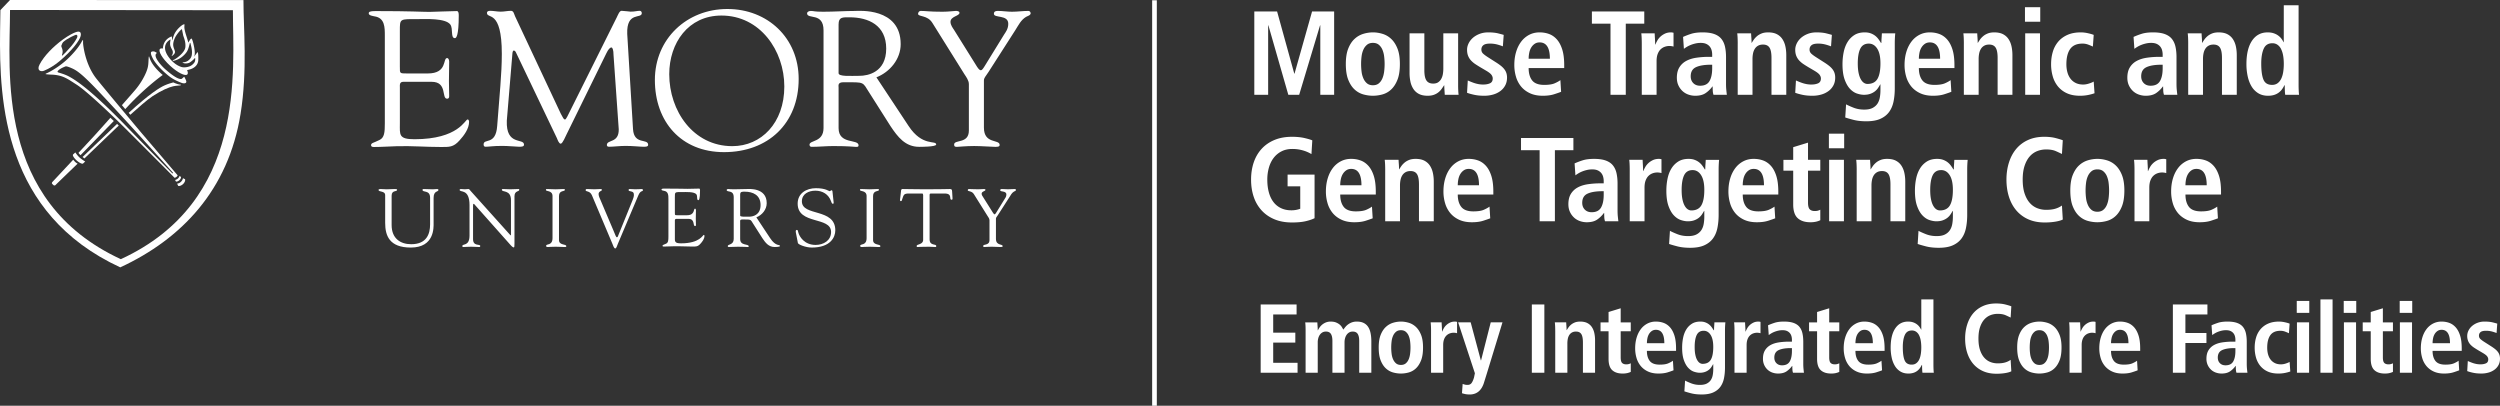
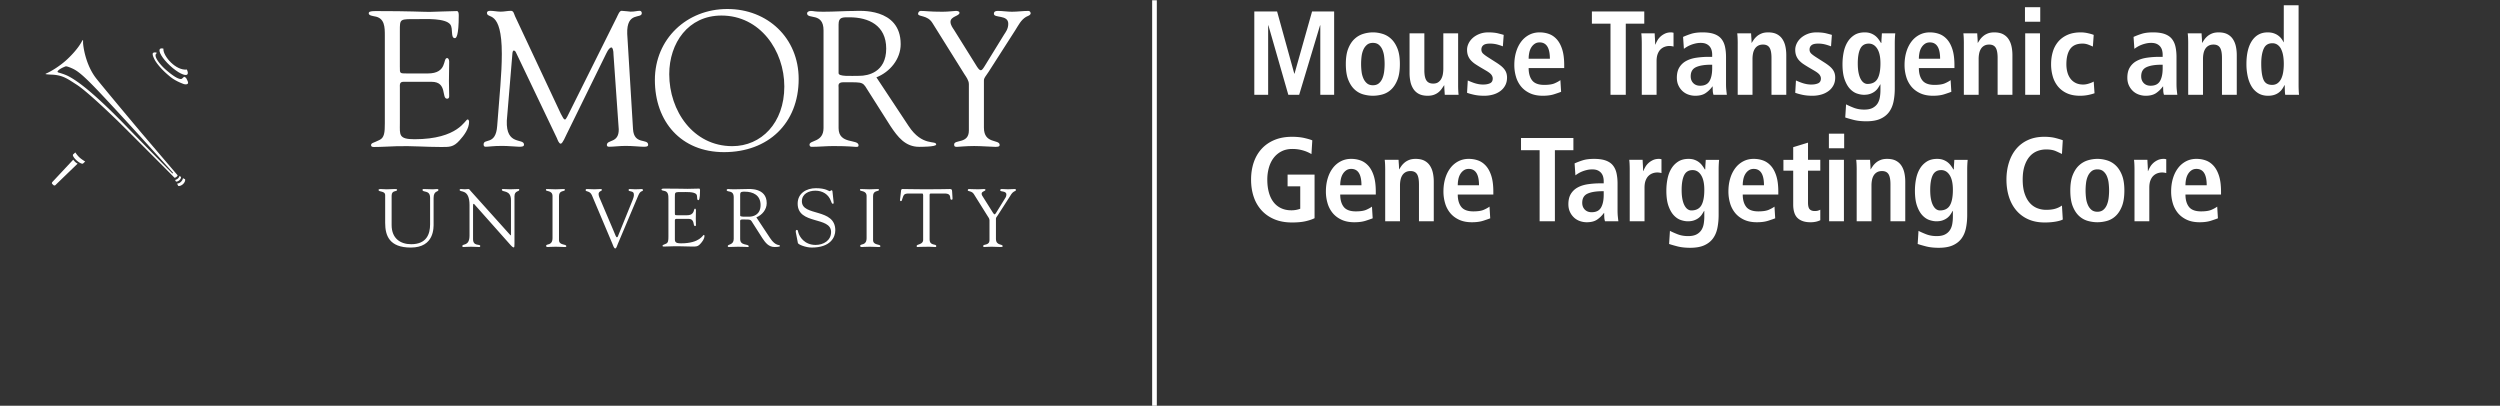
<svg xmlns="http://www.w3.org/2000/svg" version="1.1" id="Layer_1" x="0" y="0" viewBox="0 0 540 87.644" xml:space="preserve">
  <rect x="0" y="0" width="540" height="87.644" fill="#333333" stroke="none" />
  <title>
    Emory University Mouse Transgenic and Gene Targeting Core
  </title>
  <style>
    .st0{fill:#fff}
  </style>
  <path class="st0" d="M285.184 5.474h-.052l-4.511 15.002h-2.345l-4.304-15.002h-.052v15.002h-2.989V2.483h4.923l3.712 13.43h.051l3.789-13.43h4.769v17.992h-2.989V5.474zM290.698 13.825c0-1.357.176-2.474.529-3.351.352-.876.812-1.572 1.379-2.088a4.822 4.822 0 011.894-1.082 7.2 7.2 0 012.049-.31c.671 0 1.353.103 2.05.31a4.725 4.725 0 011.881 1.082c.559.516 1.014 1.212 1.366 2.088.352.876.529 1.994.529 3.351 0 1.392-.176 2.531-.529 3.415-.352.886-.808 1.585-1.366 2.101a4.465 4.465 0 01-1.881 1.057 7.806 7.806 0 01-2.05.284c-.67 0-1.353-.095-2.049-.284a4.565 4.565 0 01-1.894-1.057c-.568-.516-1.027-1.215-1.379-2.101-.353-.884-.529-2.023-.529-3.415zm3.3 0c0 .55.034 1.1.103 1.65a5.1 5.1 0 00.4 1.482c.197.439.46.791.786 1.057.326.267.747.4 1.263.4s.936-.133 1.264-.4c.326-.266.584-.618.773-1.057.188-.438.317-.932.387-1.482a13.214 13.214 0 000-3.299 5.272 5.272 0 00-.387-1.47 2.76 2.76 0 00-.773-1.044c-.327-.266-.748-.4-1.264-.4s-.936.133-1.263.4a2.857 2.857 0 00-.786 1.044c-.197.43-.331.92-.4 1.47a13.214 13.214 0 00-.103 1.649zM314.954 18.285c0 .412.008.808.025 1.186.017.378.043.713.078 1.005h-2.989a46.314 46.314 0 00-.064-1.018 13.165 13.165 0 01-.039-1.018l-.078-.026.026.026c-.155.241-.326.494-.516.761s-.421.512-.696.735a3.337 3.337 0 01-.98.541c-.379.137-.825.206-1.34.206-.756 0-1.383-.129-1.882-.387a3.129 3.129 0 01-1.198-1.07 4.574 4.574 0 01-.644-1.572 8.897 8.897 0 01-.193-1.895V7.201h3.196v7.965c0 1.031.15 1.77.451 2.217.3.447.786.67 1.456.67.43 0 .782-.09 1.057-.27a2.1 2.1 0 00.671-.722c.171-.301.292-.644.36-1.031.068-.387.103-.794.103-1.224V7.201h3.197v11.084zM317.041 17.382l.516.219c.224.095.481.193.773.297s.61.189.954.258.705.103 1.083.103c.584 0 1.073-.09 1.469-.271.395-.18.593-.528.593-1.044 0-.258-.091-.516-.271-.773-.18-.258-.563-.558-1.147-.902l-1.315-.773a27.315 27.315 0 01-1.005-.632 5.234 5.234 0 01-.902-.748 3.22 3.22 0 01-.658-1.005c-.164-.387-.245-.838-.245-1.353 0-.464.107-.919.322-1.366.214-.447.52-.846.914-1.199.396-.352.877-.64 1.444-.863.567-.223 1.202-.335 1.907-.335.86 0 1.59.078 2.191.232.602.155.98.258 1.135.31l-.18 2.474a12.007 12.007 0 00-1.264-.412 5.99 5.99 0 00-1.547-.181c-.653 0-1.121.116-1.405.348-.284.232-.425.546-.425.941 0 .361.133.662.399.902.267.241.632.507 1.095.799l1.573 1.005c.413.258.773.507 1.082.748s.567.49.773.748.361.537.464.838.155.64.155 1.018c0 .619-.125 1.169-.375 1.65a3.611 3.611 0 01-1.031 1.224 4.812 4.812 0 01-1.559.773 6.91 6.91 0 01-1.986.271c-.825 0-1.559-.074-2.203-.22-.644-.145-1.139-.287-1.482-.425l.158-2.656zM337.198 19.831c-.343.138-.85.314-1.52.529-.671.214-1.486.322-2.449.322-1.065 0-1.985-.181-2.758-.542-.773-.36-1.41-.842-1.908-1.443a5.904 5.904 0 01-1.108-2.113 8.844 8.844 0 01-.362-2.552c0-.996.125-1.92.374-2.771.25-.851.61-1.594 1.083-2.23a5.13 5.13 0 011.727-1.495c.679-.361 1.439-.542 2.281-.542.722 0 1.401.116 2.037.348.635.232 1.198.623 1.689 1.173.489.55.876 1.276 1.16 2.178.283.902.425 2.032.425 3.389v.619h-7.682c0 1.134.254 2.023.76 2.668.508.644 1.379.967 2.617.967.98 0 1.731-.116 2.255-.348.524-.232.931-.46 1.224-.683l.155 2.526zm-2.422-7.14c0-2.354-.739-3.532-2.217-3.532-.412 0-.769.103-1.069.31-.301.206-.55.473-.747.799-.198.327-.34.705-.426 1.134a6.545 6.545 0 00-.129 1.289h4.588zM347.87 5.113h-4.021v-2.63h11.315v2.629h-3.995v15.363h-3.3V5.113z" />
  <path class="st0" d="M354.624 9.392c0-.412-.009-.808-.026-1.186a14.395 14.395 0 00-.076-1.005h2.887c.017.396.038.799.064 1.211.025.413.038.817.038 1.212h.051c.104-.258.241-.541.413-.851a3.43 3.43 0 01.671-.85c.274-.258.601-.477.979-.658.379-.18.817-.271 1.315-.271.103 0 .197.009.284.026l.258.051v2.99a3.365 3.365 0 00-.902-.129c-.327 0-.653.056-.98.168a2.468 2.468 0 00-.889.541c-.267.249-.481.585-.644 1.005-.164.421-.246.941-.246 1.56v7.269h-3.196V9.392zM363.543 7.974a16.516 16.516 0 011.675-.644c.67-.223 1.511-.335 2.525-.335 1.031 0 1.878.121 2.539.361.662.241 1.177.593 1.547 1.057.37.464.627 1.027.773 1.689s.22 1.405.22 2.23v5.8c0 .481.021.928.064 1.34.042.412.081.748.116 1.005h-2.887a3.201 3.201 0 01-.155-.851 17.364 17.364 0 01-.026-.954h-.051a5.983 5.983 0 01-1.443 1.418c-.568.395-1.324.593-2.269.593a4.43 4.43 0 01-1.495-.258 3.618 3.618 0 01-1.263-.761 3.884 3.884 0 01-.877-1.224c-.224-.481-.335-1.031-.335-1.65 0-.893.176-1.632.529-2.217a3.848 3.848 0 011.457-1.392c.618-.343 1.353-.58 2.203-.709a18.721 18.721 0 012.797-.193h.644v-.489c0-.326-.043-.644-.129-.954a2.127 2.127 0 00-.425-.812 2.106 2.106 0 00-.761-.554c-.309-.137-.696-.206-1.16-.206-.395 0-.777.043-1.147.129-.37.086-.713.193-1.031.322s-.601.271-.851.425a7.457 7.457 0 00-.605.412l-.179-2.578zm6.289 6.006h-.284c-1.374 0-2.445.176-3.209.528-.764.352-1.147 1.01-1.147 1.972 0 .602.184 1.091.554 1.469.37.379.864.567 1.482.567.963 0 1.637-.335 2.024-1.005.387-.67.58-1.598.58-2.784v-.747zM375.348 9.392c0-.412-.009-.808-.026-1.186a13.718 13.718 0 00-.078-1.005h2.99c.017.344.038.683.064 1.018.025.335.038.675.038 1.018h.051c.121-.206.271-.439.451-.696.181-.258.409-.502.684-.735.275-.232.605-.425.992-.58.387-.155.855-.232 1.406-.232.755 0 1.382.129 1.881.387.498.258.898.615 1.199 1.07.3.456.516.98.644 1.572.129.593.193 1.224.193 1.895v8.558h-3.197v-7.965c0-1.031-.141-1.77-.425-2.217-.284-.447-.752-.67-1.405-.67-.413 0-.765.082-1.057.245a1.972 1.972 0 00-.709.67c-.18.284-.309.615-.387.993a5.99 5.99 0 00-.116 1.211v7.733h-3.196V9.392zM387.926 17.382l.516.219c.224.095.481.193.773.297s.61.189.954.258.705.103 1.083.103c.584 0 1.073-.09 1.469-.271.395-.18.593-.528.593-1.044 0-.258-.091-.516-.271-.773-.18-.258-.563-.558-1.147-.902l-1.315-.773a27.315 27.315 0 01-1.005-.632 5.234 5.234 0 01-.902-.748 3.22 3.22 0 01-.658-1.005c-.164-.387-.245-.838-.245-1.353 0-.464.107-.919.322-1.366.214-.447.52-.846.914-1.199.396-.352.877-.64 1.444-.863.567-.223 1.202-.335 1.907-.335.86 0 1.59.078 2.191.232.602.155.98.258 1.135.31l-.18 2.474a12.007 12.007 0 00-1.264-.412 5.99 5.99 0 00-1.547-.181c-.653 0-1.121.116-1.405.348-.284.232-.425.546-.425.941 0 .361.133.662.399.902.267.241.632.507 1.095.799l1.573 1.005c.413.258.773.507 1.082.748s.567.49.773.748.361.537.464.838.155.64.155 1.018c0 .619-.125 1.169-.375 1.65a3.611 3.611 0 01-1.031 1.224 4.812 4.812 0 01-1.559.773 6.91 6.91 0 01-1.986.271c-.825 0-1.559-.074-2.203-.22-.644-.145-1.139-.287-1.482-.425l.158-2.656zM398.753 22.538c.378.206.915.447 1.611.722.696.274 1.465.412 2.307.412.756 0 1.362-.12 1.817-.361s.808-.554 1.057-.941c.249-.387.416-.834.502-1.34a9.153 9.153 0 00.129-1.534v-1.263h-.051c-.138.258-.297.52-.477.786-.18.267-.408.507-.683.722a3.488 3.488 0 01-.993.528c-.387.138-.838.206-1.353.206-.464 0-.967-.09-1.507-.271-.542-.18-1.044-.516-1.508-1.005-.464-.49-.851-1.164-1.16-2.024-.309-.859-.464-1.959-.464-3.299 0-.911.086-1.783.258-2.616.172-.833.451-1.564.838-2.191a4.616 4.616 0 011.482-1.508c.601-.378 1.34-.567 2.217-.567.48 0 .902.064 1.263.193a3.6 3.6 0 01.954.503 3.6 3.6 0 01.722.721c.206.275.396.559.567.851h.104c0-.343.013-.687.038-1.031.026-.343.047-.687.064-1.031h2.887c-.034.344-.06.692-.076 1.044-.018.352-.026.7-.026 1.044v9.795c0 1.031-.091 1.985-.271 2.861-.18.877-.502 1.628-.967 2.255-.464.627-1.091 1.117-1.882 1.47-.79.352-1.795.528-3.016.528-1.065 0-1.994-.103-2.784-.309s-1.383-.378-1.778-.516l.179-2.834zm2.526-8.842c0 .773.055 1.44.167 1.998.112.559.267 1.018.464 1.379.197.36.421.627.671.799.249.172.51.258.786.258 1.013 0 1.735-.365 2.165-1.095.429-.731.644-1.852.644-3.364 0-1.392-.237-2.453-.709-3.183-.473-.73-1.095-1.086-1.869-1.07-.842.018-1.44.396-1.791 1.134-.352.739-.528 1.787-.528 3.144zM421.487 19.831c-.343.138-.85.314-1.52.529-.671.214-1.486.322-2.449.322-1.065 0-1.985-.181-2.758-.542-.773-.36-1.41-.842-1.908-1.443a5.904 5.904 0 01-1.108-2.113 8.844 8.844 0 01-.361-2.552c0-.996.125-1.92.374-2.771.25-.851.61-1.594 1.083-2.23a5.13 5.13 0 011.727-1.495c.679-.361 1.439-.542 2.281-.542.722 0 1.401.116 2.037.348.635.232 1.198.623 1.689 1.173.489.55.876 1.276 1.16 2.178.283.902.425 2.032.425 3.389v.619h-7.682c0 1.134.254 2.023.76 2.668.507.644 1.379.967 2.617.967.98 0 1.731-.116 2.255-.348.524-.232.931-.46 1.224-.683l.154 2.526zm-2.422-7.14c0-2.354-.739-3.532-2.217-3.532-.412 0-.769.103-1.069.31-.301.206-.55.473-.747.799-.198.327-.34.705-.426 1.134a6.545 6.545 0 00-.129 1.289h4.588zM424.194 9.392c0-.412-.009-.808-.026-1.186a13.718 13.718 0 00-.078-1.005h2.99c.017.344.038.683.064 1.018.025.335.038.675.038 1.018h.051c.121-.206.271-.439.451-.696.181-.258.409-.502.684-.735.275-.232.605-.425.992-.58.387-.155.855-.232 1.406-.232.755 0 1.383.129 1.881.387s.898.615 1.199 1.07c.3.456.516.98.644 1.572.129.593.193 1.224.193 1.895v8.558h-3.197v-7.965c0-1.031-.141-1.77-.425-2.217-.284-.447-.752-.67-1.405-.67-.413 0-.765.082-1.057.245a1.972 1.972 0 00-.709.67c-.18.284-.309.615-.387.993a5.99 5.99 0 00-.116 1.211v7.733h-3.196V9.392zM437.392 1.556h3.299v3.145h-3.299V1.556zm.051 5.645h3.196v13.275h-3.196V7.201zM452.419 20.14c-.378.138-.834.262-1.366.374a8.744 8.744 0 01-1.779.168c-1.1 0-2.04-.181-2.822-.542a5.333 5.333 0 01-1.933-1.469 6.031 6.031 0 01-1.121-2.165 9.392 9.392 0 01-.361-2.655c0-.945.125-1.835.374-2.668a5.99 5.99 0 011.16-2.178c.525-.619 1.19-1.109 1.998-1.469.807-.361 1.77-.542 2.888-.542.497 0 1.013.06 1.547.181.532.12.945.241 1.237.361l-.18 2.526a15.699 15.699 0 00-1.005-.425 3.429 3.429 0 00-1.237-.219c-1.22 0-2.105.387-2.655 1.16s-.825 1.873-.825 3.3c0 .619.072 1.195.219 1.727.145.533.369.997.67 1.392.301.396.679.705 1.135.928.455.224.992.335 1.611.335.395 0 .816-.073 1.263-.219.447-.146.781-.288 1.005-.425l.177 2.524zM460.847 7.974a16.516 16.516 0 011.675-.644c.67-.223 1.511-.335 2.525-.335 1.031 0 1.878.121 2.539.361.662.241 1.177.593 1.547 1.057.37.464.627 1.027.773 1.689s.219 1.405.219 2.23v5.8c0 .481.021.928.064 1.34.042.412.081.748.116 1.005h-2.887a3.201 3.201 0 01-.155-.851 17.364 17.364 0 01-.026-.954h-.051a5.983 5.983 0 01-1.443 1.418c-.568.395-1.324.593-2.268.593a4.43 4.43 0 01-1.495-.258 3.618 3.618 0 01-1.263-.761 3.884 3.884 0 01-.877-1.224c-.224-.481-.335-1.031-.335-1.65 0-.893.176-1.632.529-2.217a3.848 3.848 0 011.457-1.392c.618-.343 1.353-.58 2.203-.709a18.721 18.721 0 012.797-.193h.644v-.489c0-.326-.043-.644-.129-.954a2.127 2.127 0 00-.425-.812 2.106 2.106 0 00-.761-.554c-.309-.137-.696-.206-1.16-.206-.395 0-.777.043-1.147.129-.37.086-.713.193-1.031.322a5.72 5.72 0 00-.851.425 7.457 7.457 0 00-.605.412l-.179-2.578zm6.29 6.006h-.284c-1.374 0-2.445.176-3.209.528-.764.352-1.147 1.01-1.147 1.972 0 .602.184 1.091.554 1.469.37.379.864.567 1.482.567.963 0 1.637-.335 2.024-1.005.387-.67.58-1.598.58-2.784v-.747zM472.653 9.392c0-.412-.009-.808-.026-1.186a13.718 13.718 0 00-.078-1.005h2.99c.017.344.038.683.064 1.018.025.335.038.675.038 1.018h.051c.121-.206.271-.439.451-.696.181-.258.409-.502.684-.735.275-.232.605-.425.992-.58.387-.155.855-.232 1.406-.232.755 0 1.383.129 1.881.387s.898.615 1.199 1.07c.3.456.516.98.644 1.572.129.593.193 1.224.193 1.895v8.558h-3.197v-7.965c0-1.031-.141-1.77-.425-2.217-.284-.447-.752-.67-1.405-.67-.413 0-.765.082-1.057.245a1.972 1.972 0 00-.709.67c-.18.284-.309.615-.387.993s-.116.782-.116 1.211v7.733h-3.196V9.392zM496.495 1.143v17.064c0 .481.009.92.026 1.315.017.395.042.713.078.954h-2.99a7.042 7.042 0 01-.078-.838 26.85 26.85 0 01-.025-1.224h-.078a5.585 5.585 0 01-.489.838 3.275 3.275 0 01-1.689 1.238c-.387.129-.838.193-1.353.193-.825 0-1.534-.185-2.127-.554a4.342 4.342 0 01-1.444-1.482c-.37-.619-.644-1.341-.825-2.165a12.308 12.308 0 01-.271-2.629c0-2.182.404-3.87 1.211-5.065.808-1.194 1.933-1.792 3.377-1.792.481 0 .906.06 1.276.181s.696.283.98.49c.284.206.52.434.709.683.189.25.343.503.464.761h.051V1.143h3.197zm-8.067 12.579c0 1.547.158 2.702.476 3.467.318.765.941 1.147 1.869 1.147.464 0 .859-.12 1.186-.36.326-.241.588-.567.786-.98.197-.412.338-.893.425-1.443.086-.55.129-1.134.129-1.753 0-.635-.047-1.228-.142-1.779a5.147 5.147 0 00-.438-1.418 2.438 2.438 0 00-.773-.928 1.905 1.905 0 00-1.122-.335c-.893 0-1.516.399-1.869 1.198-.352.8-.527 1.861-.527 3.184zM278.12 37.72h5.826v9.409c-.464.24-1.095.455-1.895.644-.798.188-1.791.283-2.977.283-1.443 0-2.715-.233-3.814-.696-1.101-.464-2.024-1.109-2.771-1.933a8.174 8.174 0 01-1.689-2.926c-.379-1.125-.567-2.358-.567-3.699 0-1.34.188-2.573.567-3.699.378-1.125.94-2.101 1.689-2.926.747-.825 1.67-1.47 2.771-1.933 1.1-.464 2.371-.696 3.814-.696 1.031 0 1.933.091 2.707.271s1.332.348 1.675.502l-.18 2.964a7.657 7.657 0 00-1.856-.799 8.146 8.146 0 00-2.294-.309c-.877 0-1.65.172-2.32.516a4.953 4.953 0 00-1.689 1.405c-.456.593-.799 1.293-1.031 2.101a9.354 9.354 0 00-.348 2.603c0 1.014.112 1.929.335 2.745.224.817.554 1.512.993 2.088a4.401 4.401 0 001.636 1.328c.653.309 1.401.464 2.242.464a5.41 5.41 0 001.908-.336v-4.846h-2.733V37.72zM296.498 47.154c-.343.138-.85.313-1.52.529-.671.214-1.486.322-2.449.322-1.065 0-1.985-.181-2.758-.542-.773-.36-1.41-.842-1.908-1.444a5.895 5.895 0 01-1.108-2.113 8.844 8.844 0 01-.361-2.552c0-.996.125-1.92.374-2.771.25-.851.61-1.594 1.083-2.23a5.13 5.13 0 011.727-1.495c.679-.361 1.439-.542 2.281-.542.722 0 1.401.116 2.037.348.635.232 1.198.623 1.689 1.173.489.55.876 1.276 1.16 2.178.283.902.425 2.032.425 3.389v.619h-7.682c0 1.134.254 2.023.76 2.668.507.644 1.379.967 2.617.967.98 0 1.731-.116 2.255-.348.524-.232.931-.459 1.224-.683l.154 2.527zm-2.423-7.14c0-2.354-.739-3.532-2.217-3.532-.412 0-.769.103-1.069.31-.301.206-.55.473-.747.799-.198.327-.34.705-.426 1.134s-.129.859-.129 1.289h4.588zM299.205 36.715c0-.412-.009-.808-.026-1.186a13.718 13.718 0 00-.078-1.005h2.99c.017.344.038.683.064 1.018.025.335.038.675.038 1.018h.051c.121-.206.271-.439.451-.696.181-.258.409-.502.684-.735.275-.232.605-.425.992-.58.387-.155.855-.232 1.406-.232.755 0 1.382.129 1.881.387s.898.615 1.199 1.07c.3.456.516.98.644 1.572.129.593.193 1.224.193 1.895v8.558h-3.197v-7.965c0-1.031-.141-1.77-.425-2.217-.284-.447-.752-.67-1.405-.67-.413 0-.765.082-1.057.245a1.972 1.972 0 00-.709.67c-.18.284-.309.615-.387.993a5.99 5.99 0 00-.116 1.211v7.733h-3.196V36.715zM321.888 47.154c-.343.138-.85.313-1.52.529-.671.214-1.486.322-2.449.322-1.065 0-1.985-.181-2.758-.542-.773-.36-1.41-.842-1.908-1.444a5.895 5.895 0 01-1.108-2.113 8.844 8.844 0 01-.361-2.552c0-.996.125-1.92.374-2.771.25-.851.61-1.594 1.083-2.23a5.13 5.13 0 011.727-1.495c.679-.361 1.439-.542 2.281-.542.722 0 1.401.116 2.037.348.635.232 1.198.623 1.689 1.173.489.55.876 1.276 1.16 2.178.283.902.425 2.032.425 3.389v.619h-7.682c0 1.134.254 2.023.76 2.668.507.644 1.379.967 2.617.967.98 0 1.731-.116 2.255-.348.524-.232.931-.459 1.224-.683l.154 2.527zm-2.423-7.14c0-2.354-.739-3.532-2.217-3.532-.412 0-.769.103-1.069.31-.301.206-.55.473-.747.799-.198.327-.34.705-.426 1.134a6.545 6.545 0 00-.129 1.289h4.588zM332.56 32.436h-4.021v-2.629h11.315v2.629h-3.995v15.363h-3.3V32.436zM340.112 35.297a16.516 16.516 0 011.675-.644c.67-.223 1.511-.335 2.525-.335 1.031 0 1.878.121 2.539.361.662.241 1.177.593 1.547 1.057.37.464.627 1.027.773 1.689.146.662.22 1.405.22 2.23v5.8c0 .481.021.927.064 1.339.042.413.081.748.116 1.006h-2.887a3.201 3.201 0 01-.155-.851 17.337 17.337 0 01-.026-.954h-.051a5.964 5.964 0 01-1.443 1.418c-.568.396-1.324.593-2.269.593a4.43 4.43 0 01-1.495-.258 3.604 3.604 0 01-1.263-.761 3.872 3.872 0 01-.877-1.224c-.224-.48-.335-1.031-.335-1.649 0-.893.176-1.632.529-2.217a3.848 3.848 0 011.457-1.392c.618-.343 1.353-.58 2.203-.709a18.721 18.721 0 012.797-.193h.644v-.489c0-.326-.043-.644-.129-.954a2.127 2.127 0 00-.425-.812 2.106 2.106 0 00-.761-.554c-.309-.137-.696-.206-1.16-.206-.395 0-.777.043-1.147.129-.37.086-.713.193-1.031.322a5.72 5.72 0 00-.851.425 7.457 7.457 0 00-.605.412l-.179-2.579zm6.289 6.006h-.284c-1.374 0-2.445.176-3.209.528-.764.352-1.147 1.01-1.147 1.972 0 .601.184 1.091.554 1.469.37.379.864.568 1.482.568.963 0 1.637-.336 2.024-1.006.387-.67.58-1.598.58-2.784v-.747zM352.021 36.715c0-.412-.009-.808-.026-1.186a13.763 13.763 0 00-.077-1.005h2.887c.017.396.038.799.064 1.211.025.413.038.817.038 1.212h.051c.104-.258.241-.541.413-.851a3.43 3.43 0 01.671-.85c.274-.258.601-.477.979-.658.379-.18.817-.271 1.315-.271.103 0 .197.009.284.026l.258.051v2.99a3.365 3.365 0 00-.902-.129 3 3 0 00-.98.168 2.468 2.468 0 00-.889.541c-.267.249-.481.585-.644 1.005-.164.421-.246.941-.246 1.56v7.269h-3.196V36.715zM360.707 49.861c.378.206.915.446 1.611.722.696.274 1.465.413 2.307.413.756 0 1.362-.121 1.817-.361a2.773 2.773 0 001.057-.941c.249-.387.416-.834.502-1.339a9.165 9.165 0 00.129-1.535v-1.263h-.051a8.72 8.72 0 01-.477.785c-.18.268-.408.507-.683.723a3.513 3.513 0 01-.993.528c-.387.138-.838.206-1.353.206-.464 0-.967-.09-1.507-.271-.542-.18-1.044-.516-1.508-1.005s-.851-1.164-1.16-2.024c-.309-.859-.464-1.959-.464-3.299 0-.911.086-1.783.258-2.616.172-.833.451-1.564.838-2.191a4.616 4.616 0 011.482-1.508c.601-.378 1.34-.567 2.217-.567.48 0 .902.064 1.263.193.362.129.679.297.954.503a3.6 3.6 0 01.722.721c.206.275.396.559.567.851h.104c0-.343.013-.687.038-1.031.026-.343.047-.687.064-1.031h2.887a20.826 20.826 0 00-.103 2.088v9.795c0 1.031-.091 1.986-.271 2.861-.18.876-.502 1.628-.967 2.255-.464.627-1.091 1.118-1.882 1.47-.79.351-1.795.528-3.016.528-1.065 0-1.994-.103-2.784-.309s-1.383-.378-1.778-.516l.18-2.835zm2.527-8.842c0 .773.055 1.44.167 1.998.112.559.267 1.018.464 1.379.197.36.421.627.671.799.249.171.51.258.786.258 1.013 0 1.735-.366 2.165-1.095.429-.731.644-1.852.644-3.365 0-1.392-.237-2.453-.709-3.183-.473-.73-1.096-1.086-1.869-1.07-.842.018-1.44.396-1.791 1.134-.352.74-.528 1.788-.528 3.145zM383.442 47.154c-.343.138-.85.313-1.52.529-.671.214-1.486.322-2.449.322-1.065 0-1.985-.181-2.758-.542-.773-.36-1.41-.842-1.908-1.444a5.895 5.895 0 01-1.108-2.113 8.844 8.844 0 01-.361-2.552c0-.996.125-1.92.374-2.771.25-.851.61-1.594 1.083-2.23a5.13 5.13 0 011.727-1.495c.679-.361 1.439-.542 2.281-.542.722 0 1.401.116 2.037.348.635.232 1.198.623 1.689 1.173.489.55.876 1.276 1.16 2.178.283.902.425 2.032.425 3.389v.619h-7.682c0 1.134.254 2.023.76 2.668.507.644 1.379.967 2.617.967.98 0 1.731-.116 2.255-.348.524-.232.931-.459 1.224-.683l.154 2.527zm-2.423-7.14c0-2.354-.739-3.532-2.217-3.532-.412 0-.769.103-1.069.31-.301.206-.55.473-.747.799-.198.327-.34.705-.426 1.134s-.129.859-.129 1.289h4.588zM387.333 31.791l3.197-.98v3.712h2.654v2.346h-2.654v6.883c0 .721.124 1.207.374 1.456.249.25.605.375 1.069.375.292 0 .537-.03.735-.091.197-.06.356-.125.476-.193v2.268a4.235 4.235 0 01-.889.31 5.32 5.32 0 01-1.25.129c-1.186 0-2.101-.296-2.746-.89-.644-.592-.967-1.585-.967-2.976v-7.269h-2.113v-2.346h2.113v-2.734zM395.041 28.879h3.299v3.145h-3.299v-3.145zm.051 5.645h3.196v13.275h-3.196V34.524zM401.047 36.715c0-.412-.009-.808-.026-1.186a13.718 13.718 0 00-.078-1.005h2.99c.017.344.038.683.064 1.018.025.335.038.675.038 1.018h.051c.121-.206.271-.439.451-.696.181-.258.409-.502.684-.735.275-.232.605-.425.992-.58.387-.155.855-.232 1.406-.232.755 0 1.382.129 1.881.387s.898.615 1.199 1.07c.3.456.516.98.644 1.572.129.593.193 1.224.193 1.895v8.558h-3.197v-7.965c0-1.031-.141-1.77-.425-2.217-.284-.447-.752-.67-1.405-.67-.413 0-.765.082-1.057.245a1.972 1.972 0 00-.709.67c-.18.284-.309.615-.387.993a5.99 5.99 0 00-.116 1.211v7.733h-3.196V36.715zM414.399 49.861c.378.206.915.446 1.611.722.696.274 1.465.413 2.307.413.756 0 1.362-.121 1.817-.361a2.765 2.765 0 001.057-.941c.249-.387.416-.834.502-1.339a9.165 9.165 0 00.129-1.535v-1.263h-.051a8.72 8.72 0 01-.477.785c-.18.268-.408.507-.683.723a3.513 3.513 0 01-.993.528c-.387.138-.838.206-1.353.206-.464 0-.967-.09-1.507-.271-.542-.18-1.044-.516-1.508-1.005s-.851-1.164-1.16-2.024c-.309-.859-.464-1.959-.464-3.299 0-.911.086-1.783.258-2.616.172-.833.451-1.564.838-2.191a4.616 4.616 0 011.482-1.508c.601-.378 1.34-.567 2.217-.567.48 0 .902.064 1.263.193.362.129.679.297.954.503a3.6 3.6 0 01.722.721c.206.275.396.559.567.851h.104c0-.343.013-.687.038-1.031.026-.343.047-.687.064-1.031h2.887a20.826 20.826 0 00-.103 2.088v9.795c0 1.031-.091 1.986-.271 2.861-.18.876-.502 1.628-.967 2.255-.464.627-1.091 1.118-1.882 1.47-.79.351-1.795.528-3.016.528-1.065 0-1.994-.103-2.784-.309s-1.383-.378-1.778-.516l.18-2.835zm2.526-8.842c0 .773.055 1.44.167 1.998.112.559.267 1.018.464 1.379.197.36.421.627.671.799.249.171.511.258.786.258 1.013 0 1.735-.366 2.165-1.095.429-.731.644-1.852.644-3.365 0-1.392-.237-2.453-.709-3.183-.473-.73-1.095-1.086-1.869-1.07-.842.018-1.44.396-1.791 1.134-.352.74-.528 1.788-.528 3.145zM445.562 47.412c-.344.189-.873.343-1.586.464-.713.12-1.482.18-2.307.18-1.374 0-2.578-.237-3.609-.709a7.21 7.21 0 01-2.578-1.946c-.688-.825-1.207-1.8-1.56-2.926-.352-1.125-.528-2.35-.528-3.673 0-1.305.175-2.526.528-3.66.352-1.134.868-2.114 1.547-2.939a7.118 7.118 0 012.552-1.946c1.022-.472 2.204-.709 3.544-.709.927 0 1.74.091 2.436.271.696.18 1.215.339 1.56.477l-.18 2.964a33.515 33.515 0 00-1.328-.619c-.541-.24-1.233-.36-2.075-.36-.687 0-1.336.12-1.945.36a4.186 4.186 0 00-1.611 1.147c-.464.524-.834 1.199-1.108 2.023-.275.825-.413 1.821-.413 2.99 0 1.169.138 2.165.413 2.99.275.825.644 1.5 1.108 2.024a4.186 4.186 0 001.611 1.147 5.243 5.243 0 001.945.361c.808 0 1.482-.087 2.024-.258a4.788 4.788 0 001.379-.671l.181 3.018zM447.186 41.148c0-1.357.176-2.474.529-3.351.352-.876.812-1.572 1.379-2.088a4.822 4.822 0 011.894-1.082 7.2 7.2 0 012.049-.31c.671 0 1.353.103 2.05.31a4.725 4.725 0 011.881 1.082c.559.516 1.014 1.212 1.366 2.088.352.876.529 1.994.529 3.351 0 1.392-.176 2.531-.529 3.415-.352.886-.808 1.585-1.366 2.1a4.465 4.465 0 01-1.881 1.057 7.806 7.806 0 01-2.05.284c-.67 0-1.353-.095-2.049-.284a4.576 4.576 0 01-1.894-1.057c-.568-.516-1.027-1.214-1.379-2.1-.353-.884-.529-2.023-.529-3.415zm3.299 0c0 .55.034 1.1.103 1.65a5.1 5.1 0 00.4 1.482c.197.439.46.791.786 1.057.326.267.747.4 1.263.4.516 0 .936-.133 1.264-.4.326-.266.584-.618.773-1.057.188-.438.317-.931.387-1.482a13.214 13.214 0 000-3.299 5.272 5.272 0 00-.387-1.47 2.76 2.76 0 00-.773-1.044c-.327-.266-.748-.4-1.264-.4s-.936.133-1.263.4a2.857 2.857 0 00-.786 1.044c-.197.43-.331.92-.4 1.47a13.408 13.408 0 00-.103 1.649zM461.053 36.715c0-.412-.009-.808-.026-1.186a13.763 13.763 0 00-.077-1.005h2.887c.017.396.038.799.064 1.211.025.413.038.817.038 1.212h.051c.104-.258.241-.541.413-.851a3.43 3.43 0 01.671-.85c.274-.258.601-.477.979-.658.379-.18.817-.271 1.315-.271.103 0 .197.009.284.026l.258.051v2.99a3.365 3.365 0 00-.902-.129 3 3 0 00-.98.168 2.468 2.468 0 00-.889.541c-.267.249-.481.585-.644 1.005-.164.421-.246.941-.246 1.56v7.269h-3.196V36.715zM479.07 47.154c-.343.138-.85.313-1.52.529-.671.214-1.486.322-2.449.322-1.065 0-1.985-.181-2.758-.542-.773-.36-1.41-.842-1.908-1.444a5.895 5.895 0 01-1.108-2.113 8.844 8.844 0 01-.361-2.552c0-.996.125-1.92.374-2.771.25-.851.61-1.594 1.083-2.23a5.13 5.13 0 011.727-1.495c.679-.361 1.439-.542 2.281-.542.722 0 1.401.116 2.037.348.635.232 1.198.623 1.689 1.173.489.55.876 1.276 1.16 2.178.283.902.425 2.032.425 3.389v.619h-7.682c0 1.134.254 2.023.76 2.668.507.644 1.379.967 2.617.967.98 0 1.731-.116 2.255-.348.524-.232.931-.459 1.224-.683l.154 2.527zm-2.422-7.14c0-2.354-.739-3.532-2.217-3.532-.412 0-.769.103-1.069.31-.301.206-.55.473-.747.799-.198.327-.34.705-.426 1.134s-.129.859-.129 1.289h4.588z" />
  <g>
    <path class="st0" d="M84.592 48.625c0 2.829 1.839 4.124 4.224 4.124 3.326 0 4.085-2.195 4.085-4.287v-5.733c0-1.798-1.643-1.063-1.643-1.728 0-.087.122-.171.176-.171.688 0 1.379.06 2.068.06.337 0 .653-.06.975-.06.088 0 .228.085.228.191 0 .483-1.047.101-1.047 1.724v5.488c0 .87.215 5.24-4.93 5.24-4.65 0-5.531-2.602-5.531-5.326v-5.969c0-1.039-1.436-.618-1.436-1.176 0-.121.302-.171.39-.171.46 0 .903.06 1.379.06.567 0 1.131-.06 1.679-.06.09 0 .566-.036.566.171 0 .483-1.184 0-1.184 1.267v6.356zM101.418 44.315c0-3.683-2.143-2.654-2.143-3.313 0-.103.179-.173.268-.173.283 0 .548.06.831.06.266 0 .55-.06.818-.06.193 0 .348.282.458.407l8.454 9.408c.106.123.174.193.21.193.036 0 .054-.052.054-.193v-7.407c0-2.322-1.967-1.647-1.967-2.235 0-.123.089-.173.193-.173.532 0 1.045.06 1.615.06.598 0 1.359-.06 1.786-.06.105 0 .175.05.175.157 0 .461-1.044.141-1.044 1.434v10.262c0 .517-.019.763-.16.763-.123 0-.298-.089-.669-.495l-7.624-8.583c-.034-.036-.248-.336-.372-.336-.073 0-.122.05-.122.409v7.234c0 1.593 1.555.975 1.555 1.452 0 .085-.016.232-.193.232-.425 0-.922-.064-1.786-.064-.62 0-1.54.064-1.664.064-.214 0-.23-.111-.23-.199 0-.618 1.557.161 1.557-2.316v-6.528zM119.346 42.35c-.014-1.293-1.432-.94-1.432-1.325 0-.161.034-.195.177-.195.655 0 1.291.06 1.945.06.546 0 1.098-.06 1.645-.06.287 0 .339.034.339.173 0 .425-1.278.022-1.278 1.347v9.501c0 1.204 1.579.798 1.579 1.325 0 .129-.054.181-.353.181-.409 0-1.172-.064-1.932-.064-1.077 0-1.451.064-1.698.064-.317 0-.373-.091-.373-.268 0-.513 1.379.068 1.379-1.681V42.35zM127.864 42.201c-.447-1.065-1.367-.727-1.367-1.12 0-.161.091-.25.25-.25.549 0 1.098.054 1.627.054.481 0 1.15-.054 1.399-.054.106 0 .251.073.251.181.017.248-.729.27-.729.904 0 .248.092.53.159.691l3.101 7.3c.386.938.513 1.345.709 1.345.173 0 .23-.282.32-.493l3.081-7.602c.106-.268.316-.832.246-1.204 0-.818-1.134-.479-1.134-.89 0-.177.088-.232.265-.232.388 0 .778.054 1.166.054.853 0 1.117-.054 1.362-.054.198 0 .304.073.304.232 0 .395-.499-.05-.994 1.138l-4.407 10.433c-.193.441-.319 1.029-.583 1.029-.283 0-.496-.745-.655-1.116l-4.371-10.346zM159.876 42.06c0-.691.378-.657 1.012-.657 1.738 0 3.395.729 3.395 2.886 0 2.197-1.708 2.515-2.469 2.515-.834 0-1.938.087-1.938-.248V42.06zm3.498 4.885c1.243-.495 2.234-1.681 2.234-3.065 0-3.407-3.919-3.051-4.201-3.051-.924 0-1.937.06-2.959.06-.903 0-.815-.06-1.133-.06-.215 0-.354.101-.354.205 0 .6 1.522-.121 1.522 1.573v9.006c0 1.347-1.293 1.095-1.293 1.543 0 .107.074.197.175.197.675 0 1.349-.058 2.022-.058 1.47 0 1.875.058 2.036.058.144 0 .298.034.298-.143 0-.608-1.846-.054-1.846-1.579v-3.728c0-.181-.101-.495.465-.495 1.987 0 1.722-.056 2.358.936l1.97 3.093c.673 1.009 1.365 1.915 2.656 1.915.158 0 1.152 0 1.152-.215 0-.429-.868.23-2.142-1.72l-2.96-4.472zM171.902 50.212c-.068-.354.02-.554.196-.554.255 0 .255.213.348.588.21.816 1.273 2.658 3.715 2.658 1.697 0 3.352-.94 3.352-2.797 0-3.413-7.218-1.502-7.218-6.122 0-2.249 1.892-3.335 3.94-3.335 2.157 0 2.743.642 2.994.642.161 0 .195-.195.372-.195.104 0 .191.056.212.252l.26 2.406c.016.143-.017.264-.191.264-.193 0-.316-.37-.368-.532-.536-1.52-1.837-2.3-3.401-2.3-1.412 0-2.906.673-2.906 2.3 0 3.327 7.219 1.382 7.219 6.267 0 1.486-1.035 3.717-5.081 3.717-1.321 0-2.932-.656-2.999-.979l-.444-2.28zM187.188 42.35c-.019-1.293-1.437-.94-1.437-1.325 0-.161.038-.195.18-.195.655 0 1.293.06 1.943.06.549 0 1.1-.06 1.646-.06.285 0 .339.034.339.173 0 .425-1.277.022-1.277 1.347v9.501c0 1.204 1.577.798 1.577 1.325 0 .129-.054.181-.354.181-.409 0-1.169-.064-1.931-.064-1.079 0-1.45.064-1.694.064-.322 0-.375-.091-.375-.268 0-.513 1.381.068 1.381-1.681V42.35zM199.399 42.614c0-.127.072-.798-.178-.814h-2.888c-1.103 0-1.136.262-1.458 1.236-.056.177-.066.407-.298.407-.107 0-.183-.125-.183-.215l.198-1.712c.021-.213 0-.687.321-.687 1.383 0 2.749.06 5.032.06 3.205 0 4.833-.06 5.187-.06.412 0 .501.101.523.509l.086 1.416c.017.173.038.391-.196.391-.659 0 .306-1.345-1.506-1.345H201.5c-.794 0-.705-.072-.705.866v9.024c0 1.486 1.434.902 1.434 1.452 0 .052.017.215-.161.215-.425 0-.92-.064-1.433-.064-1.981 0-2.319.064-2.425.064-.162 0-.214-.052-.214-.232 0-.425 1.403-.248 1.403-1.313v-9.198zM210.365 41.943c-.459-.761-1.329-.548-1.329-.848 0-.125.107-.266.23-.266.478 0 .819.056 2.019.056.585 0 1.062-.056 1.243-.056.121 0 .333.016.333.177 0 .3-.829.316-.829.832 0 .282.208.568.314.723l2.146 3.415c.142.213.247.32.351.32.089 0 .193-.125.335-.356l1.824-2.952c.126-.195.373-.495.373-.973 0-.87-1.328-.497-1.328-.92 0-.232.176-.266.376-.266.423 0 .866.056 1.293.056.512 0 1.025-.056 1.536-.056.108 0 .196.121.196.209 0 .197-.301.268-.425.34-.478.282-.709.777-.993 1.218l-2.476 3.858c-.288.439-.429.532-.429.795v4.336c0 1.539 1.452 1.041 1.452 1.589 0 .161-.155.181-.405.181-.268 0-1.291-.064-1.945-.064-.799 0-1.436.064-1.593.064-.166 0-.268-.02-.268-.215 0-.493 1.365-.032 1.365-1.291v-4.283c0-.336-.266-.689-.41-.9l-2.956-4.723zM145.773 45.888c0 .606-.036.606.673.606h1.907c1.836 0 1.363-1.422 1.781-1.422.138 0 .189.197.189.338 0 .622-.033 1.224-.033 1.798 0 .459.033.92.033 1.392 0 .159-.069.232-.189.232-.539 0 .054-1.557-1.425-1.557h-2.614c-.377 0-.322.302-.322.566v3.252c0 1.039-.143 1.466 1.345 1.466 4.071 0 4.672-1.822 4.906-1.822.124 0 .143.179.143.215 0 .634-.462 1.253-.888 1.712-.564.626-.955.592-1.724.592-1.343 0-2.684-.099-4.028-.062-.708.016-1.451.062-2.161.062-.156 0-.264-.034-.264-.175.034-.207.215-.175.777-.453.461-.211.499-.709.499-1.535v-8.081c0-.802 0-1.655-.959-1.8-.143-.034-.532-.067-.532-.268 0-.141.108-.211.624-.211 3.335 0 4.256.054 4.998.054.356 0 1.971-.054 2.519-.054.143 0 .179.177.179.395 0 1.969-.251 2.108-.354 2.108-.427 0-.141-.85-.427-1.255-.451-.606-2.288-.497-2.993-.497-1.699 0-1.662-.071-1.662 1.118v3.286z" />
    <g>
      <path class="st0" d="M155.832 3.357c8.329 0 13.581 7.556 13.581 15.323 0 7.896-4.997 12.888-11.235 12.888-8.455 0-13.621-7.638-13.621-15.534 0-6.744 4.102-12.677 11.275-12.677zm.557 29.504c9.52 0 16.124-6.2 16.124-15.802 0-8.836-6.694-15.117-15.401-15.117-8.758 0-15.659 6.452-15.659 15.333 0 9.001 5.662 15.586 14.936 15.586zM181.134 5.27c0-1.615.867-1.532 2.361-1.532 4.074 0 7.926 1.698 7.926 6.758 0 5.135-3.976 5.882-5.768 5.882-1.95 0-4.519.203-4.519-.58V5.27zm8.172 11.434c2.915-1.15 5.241-3.931 5.241-7.163 0-8.005-9.18-7.177-9.845-7.177-2.165 0-4.515.171-6.899.171-2.118 0-1.911-.171-2.654-.171-.499 0-.824.25-.824.499 0 1.414 3.558-.29 3.558 3.691v21.09c0 3.154-3.029 2.572-3.029 3.615 0 .248.174.457.415.457 1.575 0 3.143-.169 4.708-.169 3.439 0 4.39.169 4.767.169.328 0 .702.085.702-.332 0-1.414-4.311-.125-4.311-3.699v-8.758c0-.417-.251-1.164 1.07-1.164 4.654 0 4.034-.123 5.526 2.199l4.61 7.268c1.581 2.366 3.196 4.487 6.218 4.487.376 0 3.658 0 3.658-.499 0-1.001-2.994.54-5.979-4.032l-6.932-10.482zM201.409 4.972c-1.075-1.784-3.107-1.285-3.107-1.99 0-.292.251-.624.545-.624 1.117 0 1.899.179 4.717.179 1.365 0 2.484-.179 2.898-.179.29 0 .784.046.784.417 0 .703-1.942.741-1.942 1.949 0 .663.495 1.325.744 1.698l4.998 8.007c.328.497.577.747.826.747.198 0 .447-.292.774-.83l4.267-6.927c.289-.453.872-1.16.872-2.28 0-2.032-3.102-1.166-3.102-2.157 0-.54.407-.624.864-.624.992 0 2.031.179 3.022.179 1.2 0 2.399-.179 3.596-.179.251 0 .458.294.458.497 0 .459-.696.622-.993.791-1.112.663-1.653 1.822-2.318 2.862l-5.794 9.04c-.664 1.037-.993 1.244-.993 1.867v10.162c0 3.609 3.399 2.447 3.399 3.734 0 .37-.378.413-.952.413-.624 0-3.029-.181-4.545-.181-1.853 0-3.347.181-3.719.181-.371 0-.619-.042-.619-.497 0-1.162 3.187-.082 3.187-3.029V18.16c0-.785-.62-1.617-.948-2.114l-6.919-11.074zM136.732 27.889c.205 3.48 3.268 1.945 3.268 3.397 0 .413-.542.413-.992.413-.789 0-2.238-.183-3.885-.183-1.28 0-2.607.183-3.584.183-.37 0-.456-.207-.456-.373 0-1.244 2.611-.332 2.566-3.395l-1.128-16.06c0-1.037-.205-1.617-.455-1.617-.294 0-.669.373-1.085 1.243l-8.575 17.469c-.208.371-.87 2.07-1.287 2.07-.415 0-.703-.912-.83-1.202l-8.823-18.462c-.13-.332-.335-.455-.502-.455-.123 0-.249.207-.282.622l-1.212 14.529c-.21 5.504 3.717 3.683 3.717 5.177 0 .413-.455.453-1.037.453-.538 0-2.398-.183-3.618-.183-2.154 0-2.857.183-3.658.183-.296 0-.417-.207-.417-.497 0-1.41 2.646.29 2.935-4.019.503-6.764.999-11.16.999-15.554 0-9.747-3.207-7.425-3.207-8.834 0-.371.325-.457.699-.457.744 0 1.49.181 2.281.181.742 0 1.48-.181 2.209-.181.583 0 .663.703.873 1.162l9.888 21.068c.462.87.622 1.244.92 1.244.205 0 .614-.87 1.285-2.241l9.884-19.824c.239-.457.572-1.45 1.063-1.41.415 0 1.735.181 1.935.181.959 0 1.329-.181 1.99-.181.251 0 .417.25.417.497 0 1.327-3.317-.455-3.147 4.481l1.251 20.575zM86.372 14.455c0 1.412-.08 1.412 1.57 1.412h4.467c4.29 0 3.185-3.323 4.165-3.323.33 0 .45.455.45.787 0 1.456-.054 2.864-.054 4.175 0 1.077.054 2.159.054 3.276 0 .375-.161.538-.45.538-1.274 0 .125-3.649-3.337-3.649h-6.12c-.871 0-.745.709-.745 1.329v7.632c0 2.447-.326 3.442 3.144 3.442 9.536 0 10.943-4.273 11.48-4.273.287 0 .326.417.326.497 0 1.494-1.072 2.944-2.061 4.028-1.327 1.504-2.238 1.424-4.041 1.424-3.145 0-6.281-.256-9.424-.173-1.648.044-3.384.173-5.032.173-.376 0-.622-.089-.622-.421.079-.503.497-.421 1.821-1.091 1.071-.495 1.16-1.657 1.16-3.605V7.727c0-1.869 0-3.862-2.238-4.195-.329-.083-1.239-.165-1.239-.644 0-.33.247-.497 1.445-.497 7.798 0 9.95.177 11.688.177.824 0 4.618-.177 5.902-.177.327 0 .409.415.409.91 0 4.603-.577 4.938-.825 4.938-.997 0-.333-1.994-.997-2.944-1.066-1.414-5.357-1.166-7.012-1.166-3.966 0-3.887-.165-3.887 2.614v7.712z" />
    </g>
    <g>
-       <path class="st0" d="M26.098 55.981C-1.107 43.399 2.155 15.297 2.167 2.157l48.142.048c-.011 13.142 3.018 41.252-24.211 53.776zM2.163 0L.089 2.181C.064 3.752.032 5.725.018 6.698c-.201 15.434.849 39.44 25.959 51.053C39.265 51.595 49.32 41.019 51.959 24.61c1.54-9.499.616-18.523.628-24.59L2.163 0z" />
-       <path class="st0" d="M15.814 34.496c-1.928 2.064-3.833 4.1-4.475 4.787-.148.157-.162.32-.074.417.134.147.312.332.385.344.119.028.205.078.41-.141.085-.097 2.205-2.143 4.708-4.553 0 0-.252-.129-.473-.322-.221-.2-.481-.532-.481-.532zM17.105 33.948c.491.475 1.293.936 1.293.936l-.443.423c-.166.181-.788-.107-1.39-.638-.598-.538-.949-1.124-.781-1.303l.49-.445s.341.556.831 1.027zM39.097 39.255c.394-.399.415-.767.415-.767l.437.213c.126.135.02.642-.385 1.037-.405.397-.952.53-1.082.393l-.232-.469c.002-.001.435.005.847-.407zM38.437 38.546c.258-.234.346-.548.346-.548l.283.195c.094.099.009.419-.287.705-.296.292-.697.389-.791.288l-.166-.31c.002 0 .355-.095.615-.33zM39.778 16.571l-.511.453c-.699.268-2.291-.948-3.543-2.046-.839-.735-2.517-2.586-2.039-3.335l.21-.215c-.151-.091-.28-.167-.378-.222a.912.912 0 00-.538-.101c-.198.022-.359.109-.375.27-.036.334.157.777.425 1.303.264.526 1.31 2.042 3.413 3.719.96.767 2.061 1.239 2.855 1.528.142.054.642.157.859-.056.221-.221-.024-.608-.191-.979a2.347 2.347 0 00-.187-.319zM17.944 8.724c-.002.155-.002.33-.002.512 0 .51.465 4.736 2.905 7.785 2.104 2.628 8.464 10.208 9.476 11.41.949 1.128 7.187 8.422 7.971 9.346l.081.099a.908.908 0 01-.27.348.83.83 0 01-.409.173 2.859 2.859 0 01-.19-.191c-.228-.264-11.001-11.042-12.052-12.057-1.05-1.013-6.595-6.386-8.886-7.852-1.981-1.267-2.882-1.978-5.059-2.159 0 0-1.547-.056-1.65-.133-.022-.014.007-.083.045-.097.958-.393 3.053-1.611 4.705-3.184 2.319-2.199 3.057-3.74 3.172-3.979.027-.06.163-.074.163-.021zm1.52 9.128c-2.24-2.225-3.092-2.743-4.1-3.176-.524-.226-1.045-.397-1.198-.336-.44.165-1.099.455-1.508.814-.294.264-.268.389-.107.473.162.089 1.298.336 2.333.888 1.817.969 5.222 3.341 12.647 11.017 3.773 3.901 9.712 9.936 9.712 9.936l.151-.121s-8.638-9.688-15.38-16.855a117.699 117.699 0 00-2.55-2.64z" />
-       <path class="st0" d="M12.813 13.253c-.985.824-2.213 1.583-3.303 2.024-.685.282-1.653-.032-.957-1.355.21-.399.511-.898.924-1.446 1.294-1.72 3.615-3.842 5.865-5.059.683-.37 1.314-.608 1.599-.592.554.032.585.502.485.944-.223.975-1.847 3.16-4.613 5.484zm.686-1.263c.246-.215 1.144-1.128 1.901-2.018.796-.936 1.217-1.772 1.217-1.772s.12-.264.101-.443c-.017-.143-.164-.199-.218-.25-.085-.074-2.026.804-2.883 1.603-.103.097-.288.491-.375.777-.074.244.567.93.145 1.974-.059.145.077.161.112.129zM25.286 26.765c-.451.427-7.453 7.145-7.453 7.145.101.101.398.316.398.316s6.428-6.178 6.907-6.623c.131-.121.413-.385.518-.471l-.37-.367zM38.485 18.487c.099-.012.205-.018.296-.024.102-.006.242-.03.265-.052.059-.044.098-.113-.017-.115-.333-.012-.924-.177-1.601-.495-.415.111-1.09.294-1.888.648-1.009.451-3.221 1.776-7.745 5.929l.353.413c1.57-1.416 3.667-3.268 4.808-4.013 2.02-1.319 3.485-1.911 4.467-2.145.291-.07.727-.122 1.062-.146z" />
+       <path class="st0" d="M15.814 34.496c-1.928 2.064-3.833 4.1-4.475 4.787-.148.157-.162.32-.074.417.134.147.312.332.385.344.119.028.205.078.41-.141.085-.097 2.205-2.143 4.708-4.553 0 0-.252-.129-.473-.322-.221-.2-.481-.532-.481-.532zM17.105 33.948c.491.475 1.293.936 1.293.936l-.443.423c-.166.181-.788-.107-1.39-.638-.598-.538-.949-1.124-.781-1.303l.49-.445s.341.556.831 1.027zM39.097 39.255c.394-.399.415-.767.415-.767l.437.213c.126.135.02.642-.385 1.037-.405.397-.952.53-1.082.393l-.232-.469c.002-.001.435.005.847-.407zM38.437 38.546c.258-.234.346-.548.346-.548l.283.195c.094.099.009.419-.287.705-.296.292-.697.389-.791.288l-.166-.31c.002 0 .355-.095.615-.33zM39.778 16.571l-.511.453c-.699.268-2.291-.948-3.543-2.046-.839-.735-2.517-2.586-2.039-3.335l.21-.215a.912.912 0 00-.538-.101c-.198.022-.359.109-.375.27-.036.334.157.777.425 1.303.264.526 1.31 2.042 3.413 3.719.96.767 2.061 1.239 2.855 1.528.142.054.642.157.859-.056.221-.221-.024-.608-.191-.979a2.347 2.347 0 00-.187-.319zM17.944 8.724c-.002.155-.002.33-.002.512 0 .51.465 4.736 2.905 7.785 2.104 2.628 8.464 10.208 9.476 11.41.949 1.128 7.187 8.422 7.971 9.346l.081.099a.908.908 0 01-.27.348.83.83 0 01-.409.173 2.859 2.859 0 01-.19-.191c-.228-.264-11.001-11.042-12.052-12.057-1.05-1.013-6.595-6.386-8.886-7.852-1.981-1.267-2.882-1.978-5.059-2.159 0 0-1.547-.056-1.65-.133-.022-.014.007-.083.045-.097.958-.393 3.053-1.611 4.705-3.184 2.319-2.199 3.057-3.74 3.172-3.979.027-.06.163-.074.163-.021zm1.52 9.128c-2.24-2.225-3.092-2.743-4.1-3.176-.524-.226-1.045-.397-1.198-.336-.44.165-1.099.455-1.508.814-.294.264-.268.389-.107.473.162.089 1.298.336 2.333.888 1.817.969 5.222 3.341 12.647 11.017 3.773 3.901 9.712 9.936 9.712 9.936l.151-.121s-8.638-9.688-15.38-16.855a117.699 117.699 0 00-2.55-2.64z" />
      <g>
-         <path class="st0" d="M34.077 15.19c-1.243-1.295-1.637-2.223-1.836-2.908a.826.826 0 00-.024-.064c-.006-.01-.06-.022-.072.03a.317.317 0 00-.019.085c-.109 1.335.012 1.897-.551 3.262-.471 1.14-1.299 2.592-2.439 3.915-.658.769-1.774 2.032-2.802 3.204l.721.854c.07-.083.3-.324.562-.604 3.452-3.691 6.457-5.979 7.536-6.77a13.435 13.435 0 01-1.076-1.004zM23.846 25.446c-1.458 1.645-2.922 3.266-3.347 3.738-.359.401-3.545 3.824-3.545 3.824s.075.139.176.25c.098.111.266.262.266.262s6.681-6.859 7.188-7.387l-.738-.687z" />
-       </g>
+         </g>
      <path class="st0" d="M35.295 10.657c0-.052.005-.097.009-.149-.348-.095-.615-.079-.755.071-.437.473.534 2.082 2.169 3.599 1.635 1.514 3.316 2.36 3.752 1.887.177-.189.121-.564-.11-1.043-2.376.275-5.065-2.843-5.065-4.365z" />
-       <path class="st0" d="M42.663 11.265c-.23.266-.625.884-.861 1.093.255-.225.4-.775.123-2.219-.197-1.011-.321-1.345-.455-1.678-.074-.189-.189-.143-.324.004-.129.143-.433.669-.441.699-.031.123.002.008-.471-1.454-.299-.928-.424-1.577-.411-1.903l.024-.483c.007-.113-.057-.113-.353.016-.157.068-1.409.938-1.928 2.249-.298.759-.321 1.386-.367 1.003-.089-.742-.076-.732-.151-.708-.414.137-1.861.795-1.863 2.751-.002 1.667 3.132 5.2 5.678 4.398 0 0 1.932-.369 1.968-2.109.036-1.741-.168-1.659-.168-1.659zm-.633 2.161c-.098.177-.454.63-1.003.872-.604.264-1.411.306-1.828.175-1.88-.58-3.008-2.497-3.008-2.497-1.479-2.394.505-3.417.671-3.45 0 0-.21.781-.078 1.315.115.479.398.848.488 1.114.184.528-.068.894-.19 1.065-.068.091.107.04.148.014.028-.022.049-.048.113-.095.273-.203.524-.52.444-.854-.172-.739-.704-1.202-.075-2.731.385-.928 1.278-1.847 1.363-1.901.139-.097.232-.218.235-.119.002.101.164.789.245 1.234.083.443.598 1.349.487 2.606-.113 1.253-2.166 2.628-2.448 2.717a1.15 1.15 0 00-.274.147c-.072.07.033.087.083.095.108.022.981-.185 1.681-.675.587-.409 1.145-1.025 1.339-1.39.359-.675.534-1.609.567-1.698.06-.145.12-.139.138-.062.019.077.165.626.22.908.031.155.12.588.122 1.067.006.942-.268 1.379-.824 1.8-.315.244-.661.332-1.04.371l-.131.022c-.053.01-.102.026.015.082.03.016.079.028.132.056.314.141.971.125 1.394-.135.193-.121.455-.306.805-.648.131-.127.311-.363.328-.284.026.112.061.536-.119.879z" />
    </g>
  </g>
  <g>
-     <path class="st0" d="M272.307 65.762h7.757v2.157h-5.052v3.931h4.778v2.156h-4.778v4.355h5.263v2.156h-7.969V65.762zM282.01 71.406c0-.394-.008-.74-.021-1.035a8.482 8.482 0 00-.064-.74h2.621c.013.282.031.567.052.856.021.289.032.574.032.856h.042a4.06 4.06 0 01.391-.655c.162-.225.352-.426.571-.602s.475-.324.771-.444a2.703 2.703 0 011.015-.179c.464 0 .852.063 1.162.19.31.127.571.278.782.454.211.176.377.367.496.571s.223.378.306.517c.127-.182.275-.377.444-.581a3.306 3.306 0 011.405-.983 3.052 3.052 0 011.067-.169c.592 0 1.089.103 1.49.306.402.204.722.493.962.867s.413.828.519 1.363c.106.536.158 1.135.158 1.796v6.722h-2.621v-6.87c0-.676-.109-1.183-.327-1.521-.218-.338-.575-.507-1.067-.507-.296 0-.554.063-.771.19-.22.127-.402.296-.55.507a2.36 2.36 0 00-.338.74 3.23 3.23 0 00-.117.866v6.595h-2.62v-6.87c0-.676-.109-1.183-.327-1.521-.218-.338-.574-.507-1.067-.507-.296 0-.553.063-.771.19a1.728 1.728 0 00-.55.507 2.36 2.36 0 00-.338.74 3.23 3.23 0 00-.116.866v6.595h-2.621v-9.11zM297.799 75.063c0-1.114.144-2.029.433-2.748.289-.719.666-1.29 1.131-1.712a3.96 3.96 0 011.554-.888 5.904 5.904 0 011.681-.254c.55 0 1.109.085 1.681.254.57.169 1.084.465 1.542.888.458.422.832.993 1.121 1.712.288.719.433 1.634.433 2.748 0 1.141-.145 2.075-.433 2.8-.289.726-.663 1.3-1.121 1.723a3.675 3.675 0 01-1.542.867 6.399 6.399 0 01-1.681.233c-.55 0-1.11-.078-1.681-.233a3.754 3.754 0 01-1.554-.867c-.465-.423-.842-.997-1.131-1.723-.289-.725-.433-1.659-.433-2.8zm2.705 0c0 .451.028.902.085 1.352.055.451.165.856.327 1.215.162.36.377.648.644.867.268.218.613.327 1.036.327.423 0 .767-.109 1.035-.327.268-.219.479-.507.634-.867.155-.359.261-.764.317-1.215a10.943 10.943 0 000-2.705 4.296 4.296 0 00-.317-1.204 2.266 2.266 0 00-.634-.856c-.268-.219-.612-.328-1.035-.328-.423 0-.768.11-1.036.328a2.335 2.335 0 00-.644.856 4.042 4.042 0 00-.327 1.204c-.056.451-.085.902-.085 1.353zM309.107 71.427c0-.338-.008-.662-.021-.972-.015-.31-.036-.585-.063-.825h2.367c.013.324.031.656.052.993.021.338.032.67.032.994h.042c.085-.211.196-.444.337-.698a2.85 2.85 0 01.55-.697c.225-.211.493-.392.803-.54.31-.148.669-.221 1.078-.221.085 0 .161.007.232.021l.211.042v2.452c-.254-.07-.5-.106-.739-.106-.268 0-.536.046-.803.137-.268.093-.51.241-.729.444a2.193 2.193 0 00-.529.825c-.134.345-.2.771-.2 1.279v5.961h-2.621v-9.089zM319.865 77.853h.042l2.092-8.222h2.536l-3.36 10.991-.613 1.965a5.237 5.237 0 01-.433 1.046 3.452 3.452 0 01-.634.825c-.247.233-.54.415-.877.55a3.16 3.16 0 01-1.163.2c-.352 0-.67-.028-.951-.085a5.148 5.148 0 01-.718-.19l.148-2.008c.154.056.309.106.464.148.155.042.331.064.529.064.395.014.694-.106.898-.36.204-.254.392-.663.561-1.226l.19-.929-3.615-10.991h2.706l2.198 8.222zM330.876 65.762h2.705v14.754h-2.705V65.762zM335.929 71.427c0-.338-.008-.662-.021-.972-.015-.31-.036-.585-.063-.825h2.452c.013.282.031.56.052.835.021.275.032.553.032.835h.042a8.27 8.27 0 01.37-.571c.148-.21.334-.412.56-.602.226-.19.497-.348.814-.475.317-.127.701-.19 1.153-.19.619 0 1.134.106 1.543.317.409.211.736.503.983.877s.423.803.529 1.289a7.29 7.29 0 01.158 1.554v7.018h-2.621v-6.532c0-.845-.116-1.451-.348-1.817s-.616-.55-1.152-.55c-.338 0-.627.067-.867.201s-.433.316-.581.549a2.388 2.388 0 00-.317.815 4.98 4.98 0 00-.095.993v6.341h-2.621v-9.09zM347.448 67.391l2.621-.804v3.044h2.177v1.923h-2.177v5.644c0 .592.103.99.307 1.194.203.204.496.306.877.306a1.956 1.956 0 00.993-.232v1.86c-.197.099-.44.183-.729.254-.289.07-.63.106-1.025.106-.973 0-1.723-.244-2.251-.73-.528-.485-.792-1.3-.792-2.441v-5.961h-1.733v-1.923h1.733v-2.24zM361.483 79.988a20.28 20.28 0 01-1.248.433c-.55.176-1.219.265-2.008.265-.874 0-1.628-.148-2.262-.444a4.436 4.436 0 01-1.565-1.184 4.809 4.809 0 01-.908-1.733 7.266 7.266 0 01-.296-2.092c0-.818.102-1.575.306-2.273.204-.698.5-1.307.888-1.829a4.205 4.205 0 011.416-1.225 3.922 3.922 0 011.871-.444c.592 0 1.148.095 1.669.285.522.19.983.512 1.384.962.402.452.719 1.047.951 1.786.233.74.348 1.666.348 2.78v.507h-6.298c0 .929.207 1.658.623 2.187.416.529 1.131.792 2.146.792.802 0 1.419-.095 1.849-.285.43-.19.764-.377 1.005-.56l.129 2.072zm-1.988-5.855c0-1.93-.606-2.896-1.817-2.896-.338 0-.631.085-.877.254a2.103 2.103 0 00-.613.655 2.861 2.861 0 00-.348.93 5.335 5.335 0 00-.106 1.056h3.761zM363.976 82.207c.31.169.751.367 1.321.592a5.096 5.096 0 001.892.338c.62 0 1.117-.099 1.49-.296.374-.197.662-.454.867-.771.204-.317.341-.684.412-1.1s.106-.835.106-1.258v-1.036h-.042a7.21 7.21 0 01-.391.645 2.583 2.583 0 01-.561.591 2.857 2.857 0 01-.814.434 3.304 3.304 0 01-1.11.169c-.381 0-.792-.075-1.236-.223-.444-.148-.856-.423-1.236-.824-.381-.402-.698-.955-.951-1.659-.254-.705-.381-1.607-.381-2.705 0-.747.07-1.462.211-2.146.14-.684.37-1.282.687-1.796a3.77 3.77 0 011.215-1.236c.493-.31 1.098-.465 1.817-.465.395 0 .74.052 1.036.158s.556.244.781.413c.225.169.423.367.592.591.169.227.324.458.465.698h.085c0-.282.011-.563.032-.845.021-.282.038-.564.052-.846h2.367a16.966 16.966 0 00-.084 1.712v8.032c0 .846-.074 1.628-.221 2.346-.148.719-.413 1.335-.792 1.85-.381.514-.895.916-1.544 1.205-.648.288-1.472.433-2.473.433-.874 0-1.635-.085-2.283-.254a20.57 20.57 0 01-1.459-.423l.15-2.324zm2.072-7.25c0 .634.045 1.18.137 1.638.092.458.218.835.381 1.131.162.296.345.514.55.655.203.141.419.211.644.211.832 0 1.423-.299 1.775-.898.352-.598.529-1.517.529-2.758 0-1.142-.193-2.012-.581-2.611-.388-.598-.898-.891-1.533-.877-.691.014-1.18.324-1.469.93-.289.607-.433 1.466-.433 2.579zM374.651 71.427c0-.338-.008-.662-.021-.972-.015-.31-.036-.585-.064-.825h2.367c.013.324.031.656.052.993.021.338.032.67.032.994h.042c.085-.211.196-.444.337-.698a2.85 2.85 0 01.55-.697c.226-.211.493-.392.803-.54.31-.148.669-.221 1.078-.221.085 0 .161.007.232.021l.211.042v2.452c-.254-.07-.5-.106-.739-.106-.268 0-.536.046-.803.137-.268.093-.51.241-.729.444a2.193 2.193 0 00-.529.825c-.134.345-.2.771-.2 1.279v5.961h-2.621v-9.089zM381.899 70.265c.367-.169.825-.345 1.374-.529.55-.183 1.24-.275 2.071-.275.846 0 1.54.099 2.082.296.542.197.965.486 1.268.866.303.381.514.843.634 1.384.12.543.179 1.153.179 1.828v4.756c0 .395.018.761.053 1.1.035.338.066.613.095.825h-2.367a2.64 2.64 0 01-.127-.698 14.195 14.195 0 01-.021-.782h-.042a4.879 4.879 0 01-1.183 1.163c-.465.324-1.085.486-1.86.486-.423 0-.832-.071-1.226-.211a2.983 2.983 0 01-1.036-.623 3.174 3.174 0 01-.718-1.005 3.176 3.176 0 01-.275-1.352c0-.733.144-1.338.433-1.817.289-.479.687-.86 1.194-1.142s1.11-.475 1.807-.581a15.32 15.32 0 012.294-.159h.528v-.402a2.88 2.88 0 00-.106-.781 1.725 1.725 0 00-.348-.667 1.742 1.742 0 00-.623-.454c-.254-.113-.571-.169-.952-.169-.324 0-.637.035-.94.106a5.706 5.706 0 00-.846.265 4.573 4.573 0 00-.697.348c-.204.127-.371.24-.497.338l-.148-2.114zm5.158 4.925h-.233c-1.127 0-2.004.144-2.631.433-.627.289-.94.828-.94 1.617 0 .493.151.895.454 1.205.303.31.708.464 1.215.464.789 0 1.342-.275 1.659-.824.317-.55.475-1.311.475-2.283v-.612zM392.489 67.391l2.621-.804v3.044h2.177v1.923h-2.177v5.644c0 .592.103.99.307 1.194.203.204.496.306.877.306a1.956 1.956 0 00.993-.232v1.86c-.197.099-.44.183-.729.254-.289.07-.63.106-1.025.106-.973 0-1.723-.244-2.251-.73-.528-.485-.792-1.3-.792-2.441v-5.961h-1.733v-1.923h1.733v-2.24zM406.525 79.988c-.283.113-.698.257-1.247.433-.55.176-1.219.265-2.008.265-.874 0-1.628-.148-2.262-.444a4.436 4.436 0 01-1.565-1.184 4.809 4.809 0 01-.908-1.733 7.266 7.266 0 01-.296-2.092c0-.818.102-1.575.306-2.273.204-.698.5-1.307.888-1.829a4.205 4.205 0 011.416-1.225 3.922 3.922 0 011.871-.444c.592 0 1.148.095 1.669.285.522.19.983.512 1.384.962.402.452.719 1.047.952 1.786.232.74.348 1.666.348 2.78v.507h-6.298c0 .929.207 1.658.623 2.187.416.529 1.131.792 2.146.792.802 0 1.419-.095 1.849-.285.43-.19.764-.377 1.005-.56l.127 2.072zm-1.988-5.855c0-1.93-.606-2.896-1.817-2.896-.338 0-.631.085-.877.254-.247.169-.451.388-.613.655s-.278.578-.348.93a5.335 5.335 0 00-.106 1.056h3.761zM417.621 64.664v13.992c0 .395.007.754.021 1.078.014.324.035.585.063.782h-2.452a5.638 5.638 0 01-.063-.687 21.919 21.919 0 01-.021-1.005h-.063a4.478 4.478 0 01-.402.688 2.796 2.796 0 01-.571.591 2.665 2.665 0 01-.814.423 3.504 3.504 0 01-1.11.159c-.677 0-1.258-.152-1.744-.455a3.557 3.557 0 01-1.183-1.215 5.875 5.875 0 01-.677-1.775 10.073 10.073 0 01-.222-2.156c0-1.789.33-3.174.993-4.153.663-.98 1.586-1.469 2.769-1.469.395 0 .743.049 1.046.148.303.099.571.233.804.402.233.169.426.355.581.56.155.204.282.412.381.623H415v-6.531h2.621zm-6.616 10.315c0 1.268.13 2.216.391 2.842.261.627.771.94 1.533.94.381 0 .705-.098.973-.295.267-.197.482-.465.644-.803s.278-.733.348-1.184c.071-.45.106-.929.106-1.437 0-.522-.039-1.008-.116-1.459a4.172 4.172 0 00-.359-1.162 2.004 2.004 0 00-.634-.761 1.56 1.56 0 00-.919-.275c-.733 0-1.244.328-1.533.983-.29.655-.434 1.525-.434 2.611zM434.445 80.199c-.282.155-.716.282-1.3.381-.585.098-1.215.148-1.892.148-1.128 0-2.113-.194-2.959-.582a5.897 5.897 0 01-2.113-1.596c-.564-.676-.99-1.475-1.279-2.398-.289-.923-.433-1.927-.433-3.012 0-1.071.144-2.072.433-3.002.289-.93.711-1.734 1.268-2.409a5.844 5.844 0 012.093-1.596c.838-.388 1.807-.582 2.906-.582.761 0 1.427.075 1.998.222.571.148.997.278 1.279.391l-.148 2.431c-.282-.14-.644-.309-1.088-.507-.444-.196-1.012-.295-1.702-.295-.564 0-1.095.099-1.596.295-.5.198-.94.512-1.321.941-.381.43-.684.983-.909 1.658-.226.677-.337 1.494-.337 2.453 0 .958.112 1.775.337 2.452.225.676.529 1.229.909 1.658.381.431.821.744 1.321.941.5.197 1.032.296 1.596.296.663 0 1.215-.071 1.659-.211a3.92 3.92 0 001.131-.55l.147 2.473zM435.713 75.063c0-1.114.144-2.029.433-2.748.289-.719.666-1.29 1.131-1.712a3.96 3.96 0 011.554-.888 5.904 5.904 0 011.681-.254c.55 0 1.11.085 1.681.254.57.169 1.084.465 1.543.888.458.422.832.993 1.121 1.712.288.719.433 1.634.433 2.748 0 1.141-.145 2.075-.433 2.8-.289.726-.663 1.3-1.121 1.723a3.673 3.673 0 01-1.543.867 6.399 6.399 0 01-1.681.233c-.55 0-1.11-.078-1.681-.233a3.754 3.754 0 01-1.554-.867c-.465-.423-.842-.997-1.131-1.723-.289-.725-.433-1.659-.433-2.8zm2.706 0c0 .451.028.902.085 1.352.055.451.165.856.327 1.215.162.36.377.648.644.867.268.218.613.327 1.036.327.423 0 .767-.109 1.035-.327.268-.219.479-.507.634-.867.155-.359.261-.764.317-1.215a10.943 10.943 0 000-2.705 4.296 4.296 0 00-.317-1.204 2.266 2.266 0 00-.634-.856c-.268-.219-.612-.328-1.035-.328-.423 0-.768.11-1.036.328a2.335 2.335 0 00-.644.856 4.042 4.042 0 00-.327 1.204 10.78 10.78 0 00-.085 1.353zM447.022 71.427c0-.338-.008-.662-.021-.972-.015-.31-.036-.585-.064-.825h2.367c.013.324.031.656.052.993.021.338.032.67.032.994h.042c.085-.211.196-.444.337-.698a2.85 2.85 0 01.55-.697c.226-.211.493-.392.803-.54.31-.148.669-.221 1.078-.221.085 0 .161.007.232.021l.211.042v2.452c-.254-.07-.5-.106-.739-.106-.268 0-.536.046-.803.137-.268.093-.51.241-.729.444a2.193 2.193 0 00-.529.825c-.134.345-.2.771-.2 1.279v5.961h-2.621v-9.089zM461.732 79.988c-.283.113-.698.257-1.247.433-.55.176-1.219.265-2.008.265-.874 0-1.628-.148-2.261-.444a4.436 4.436 0 01-1.565-1.184 4.809 4.809 0 01-.908-1.733 7.266 7.266 0 01-.296-2.092c0-.818.102-1.575.306-2.273.204-.698.5-1.307.888-1.829a4.205 4.205 0 011.416-1.225 3.922 3.922 0 011.871-.444c.592 0 1.148.095 1.669.285.521.19.983.512 1.384.962.402.452.719 1.047.952 1.786.233.74.348 1.666.348 2.78v.507h-6.298c0 .929.207 1.658.623 2.187.416.529 1.131.792 2.146.792.802 0 1.419-.095 1.849-.285.43-.19.764-.377 1.005-.56l.126 2.072zm-1.987-5.855c0-1.93-.606-2.896-1.817-2.896-.338 0-.631.085-.877.254-.247.169-.451.388-.613.655s-.278.578-.348.93a5.335 5.335 0 00-.106 1.056h3.761zM469.341 65.762h7.462v2.157h-4.757v4.015h4.545v2.156h-4.545v6.426h-2.706V65.762zM477.69 70.265c.367-.169.825-.345 1.374-.529.55-.183 1.24-.275 2.071-.275.846 0 1.54.099 2.082.296.542.197.965.486 1.268.866.303.381.515.843.634 1.384.12.543.179 1.153.179 1.828v4.756c0 .395.018.761.053 1.1.035.338.066.613.095.825h-2.367a2.68 2.68 0 01-.127-.698 14.195 14.195 0 01-.021-.782h-.042a4.879 4.879 0 01-1.183 1.163c-.465.324-1.085.486-1.86.486-.423 0-.832-.071-1.226-.211a2.983 2.983 0 01-1.036-.623 3.174 3.174 0 01-.718-1.005 3.176 3.176 0 01-.275-1.352c0-.733.144-1.338.433-1.817a3.16 3.16 0 011.194-1.142c.508-.282 1.11-.475 1.807-.581a15.32 15.32 0 012.294-.159h.528v-.402a2.88 2.88 0 00-.106-.781 1.725 1.725 0 00-.348-.667 1.742 1.742 0 00-.623-.454c-.254-.113-.571-.169-.951-.169-.324 0-.637.035-.94.106a5.706 5.706 0 00-.846.265 4.573 4.573 0 00-.697.348c-.204.127-.371.24-.497.338l-.149-2.114zm5.157 4.925h-.233c-1.127 0-2.004.144-2.631.433-.627.289-.94.828-.94 1.617 0 .493.151.895.454 1.205.303.31.708.464 1.215.464.789 0 1.342-.275 1.659-.824.317-.55.475-1.311.475-2.283v-.612zM494.705 80.242c-.31.113-.684.214-1.121.306a7.095 7.095 0 01-1.458.138c-.902 0-1.674-.148-2.315-.444a4.392 4.392 0 01-1.585-1.205 4.91 4.91 0 01-.919-1.775 7.719 7.719 0 01-.296-2.177c0-.775.102-1.504.306-2.188a4.89 4.89 0 01.952-1.786 4.54 4.54 0 011.638-1.204c.662-.296 1.451-.444 2.367-.444.408 0 .831.049 1.268.148s.775.197 1.015.296l-.148 2.071c-.24-.113-.514-.228-.825-.348-.31-.12-.648-.18-1.014-.18-1.001 0-1.727.317-2.178.952-.451.634-.676 1.535-.676 2.705 0 .507.059.98.179 1.416.12.437.303.818.55 1.142.247.324.557.578.93.761.373.183.814.274 1.321.274a3.33 3.33 0 001.035-.179c.366-.12.641-.236.825-.348l.149 2.069zM496.1 65.002h2.705v2.579H496.1v-2.579zm.042 4.629h2.621v10.886h-2.621V69.631zM501.215 64.664h2.621v15.852h-2.621V64.664zM506.245 65.002h2.705v2.579h-2.705v-2.579zm.042 4.629h2.621v10.886h-2.621V69.631zM512.079 67.391l2.621-.804v3.044h2.177v1.923H514.7v5.644c0 .592.103.99.307 1.194.203.204.496.306.877.306a1.956 1.956 0 00.993-.232v1.86c-.197.099-.44.183-.729.254-.289.07-.63.106-1.025.106-.973 0-1.723-.244-2.251-.73-.528-.485-.792-1.3-.792-2.441v-5.961h-1.733v-1.923h1.733v-2.24zM518.335 65.002h2.705v2.579h-2.705v-2.579zm.042 4.629h2.621v10.886h-2.621V69.631zM531.187 79.988a20.28 20.28 0 01-1.248.433c-.55.176-1.219.265-2.008.265-.874 0-1.628-.148-2.261-.444a4.436 4.436 0 01-1.565-1.184 4.809 4.809 0 01-.908-1.733 7.266 7.266 0 01-.296-2.092c0-.818.102-1.575.306-2.273.204-.698.5-1.307.888-1.829a4.205 4.205 0 011.416-1.225 3.922 3.922 0 011.871-.444c.592 0 1.148.095 1.669.285.521.19.983.512 1.384.962.402.452.719 1.047.952 1.786.233.74.348 1.666.348 2.78v.507h-6.298c0 .929.207 1.658.623 2.187.416.529 1.131.792 2.146.792.802 0 1.419-.095 1.849-.285.43-.19.764-.377 1.005-.56l.127 2.072zm-1.988-5.855c0-1.93-.606-2.896-1.817-2.896-.338 0-.631.085-.877.254a2.103 2.103 0 00-.613.655 2.861 2.861 0 00-.348.93 5.335 5.335 0 00-.106 1.056h3.761zM533.046 77.98l.423.179c.182.078.394.159.633.244.24.085.5.155.782.21.282.057.578.085.888.085.478 0 .88-.074 1.204-.222.324-.148.486-.433.486-.856 0-.211-.073-.423-.221-.634-.148-.211-.462-.458-.941-.74l-1.077-.633c-.282-.169-.557-.342-.825-.519s-.514-.381-.74-.612a2.643 2.643 0 01-.539-.825 2.835 2.835 0 01-.2-1.11c0-.381.088-.754.264-1.121a3.13 3.13 0 01.75-.983 3.91 3.91 0 011.184-.708 4.239 4.239 0 011.564-.275c.705 0 1.304.063 1.797.19.492.127.802.211.929.254l-.148 2.029a9.81 9.81 0 00-1.035-.338 4.882 4.882 0 00-1.269-.148c-.536 0-.919.096-1.152.286s-.348.447-.348.771c0 .296.109.543.327.74.218.197.517.415.898.655l1.29.825c.338.211.634.416.887.613.254.197.465.402.634.612.169.211.296.441.381.688.085.247.127.525.127.835 0 .507-.103.959-.306 1.352-.204.395-.486.73-.846 1.005a3.956 3.956 0 01-1.279.633 5.644 5.644 0 01-1.627.222c-.677 0-1.279-.06-1.807-.18a8.486 8.486 0 01-1.215-.348l.127-2.176z" />
-   </g>
+     </g>
  <path class="st0" d="M248.865 87.644V.06h1.008v87.584h-1.008z" />
</svg>